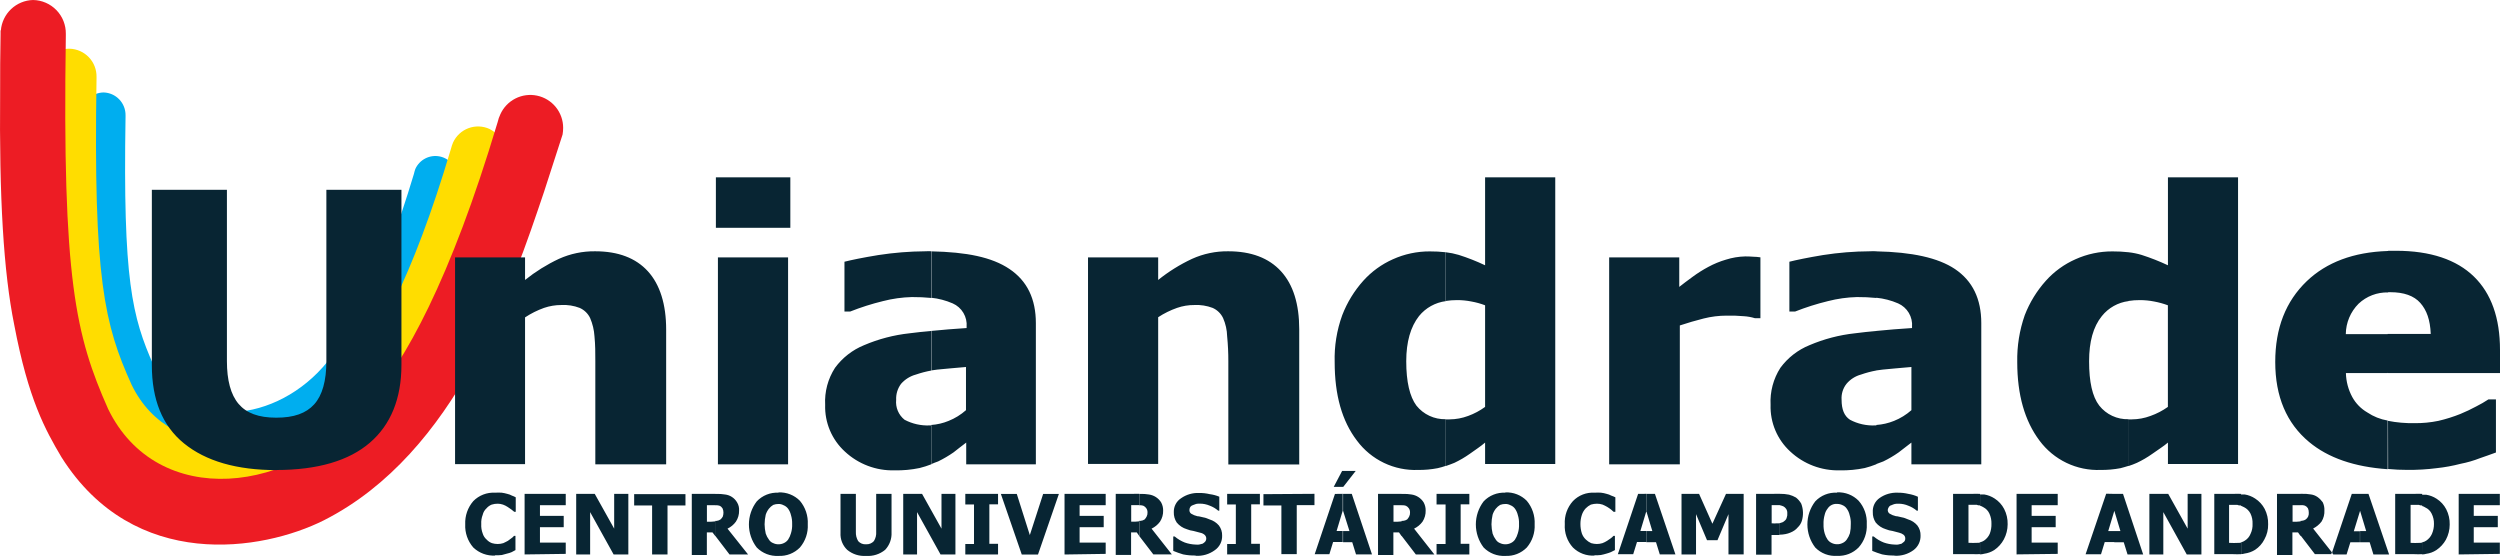
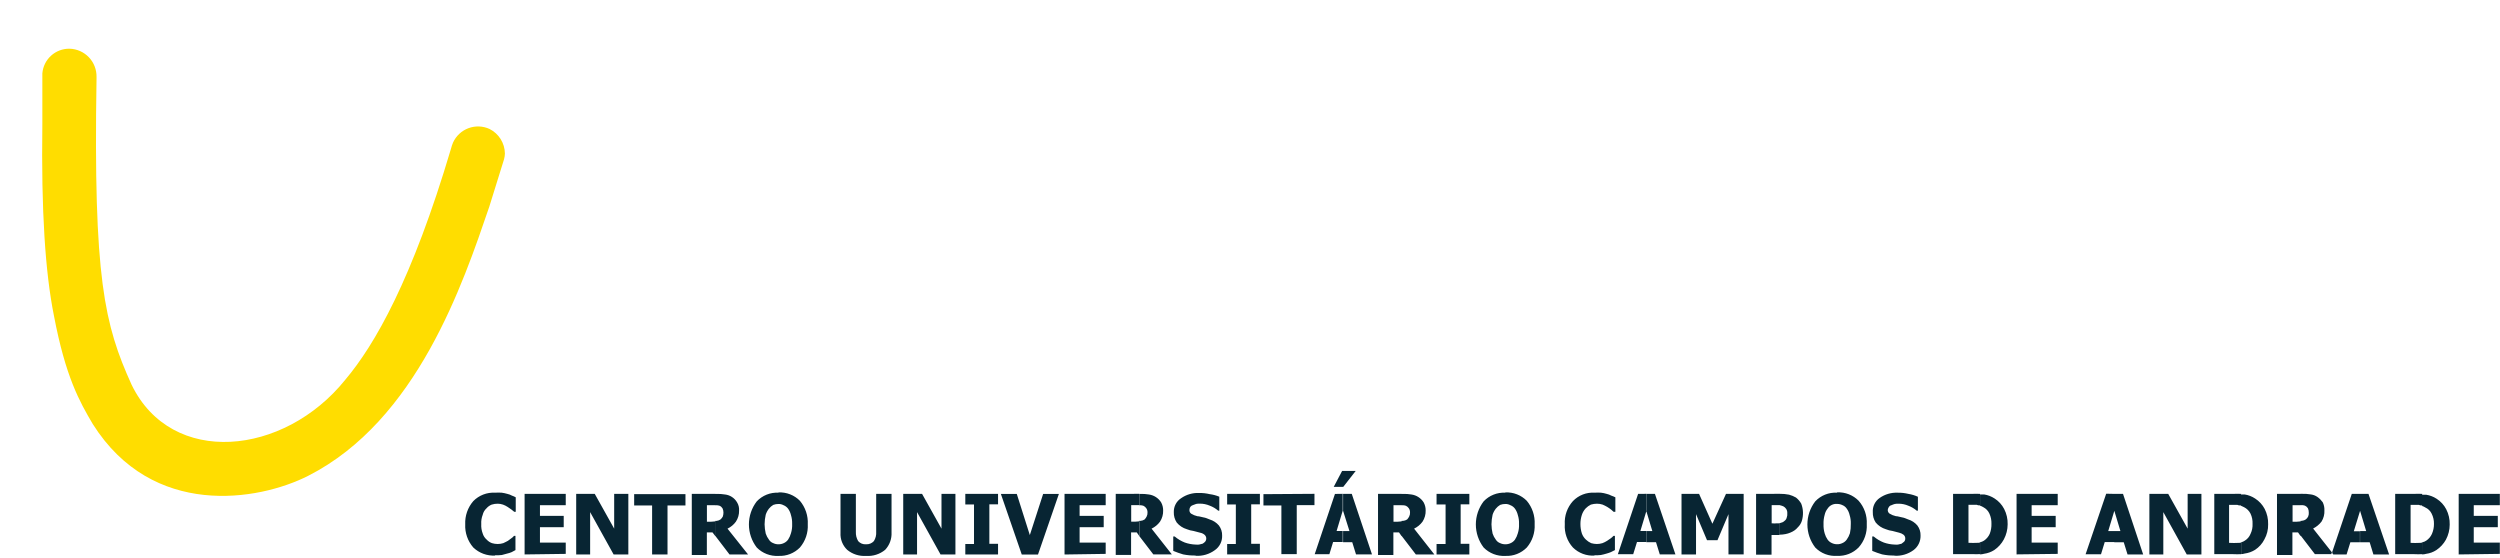
<svg xmlns="http://www.w3.org/2000/svg" width="609" height="136" viewBox="0 0 609 136" fill="none">
-   <path fill-rule="evenodd" clip-rule="evenodd" d="M25.207 22.522C26.659 22.554 28.038 23.159 29.045 24.205C30.052 25.251 30.605 26.652 30.583 28.104V28.448C29.937 68.129 32.123 77.094 37.458 89.097C45.405 105.404 67.569 103.218 79.779 88.107C85.719 81.232 93.061 68.266 100.83 42.362C100.919 41.957 101.034 41.557 101.173 41.166C101.671 40.054 102.534 39.145 103.619 38.59C104.704 38.035 105.946 37.867 107.139 38.114C108.332 38.361 109.405 39.008 110.181 39.949C110.956 40.889 111.387 42.065 111.403 43.284C111.424 43.638 111.401 43.994 111.334 44.342L108.378 53.871C103.153 69.119 94.051 96.164 72.437 107.247C62.565 112.183 41.596 115.648 29.813 96.866C27.201 92.48 24.451 87.543 22.044 75.403C20.353 66.782 19.583 54.778 19.79 37.564C19.79 34.594 19.79 31.418 19.858 28.173V27.499C19.986 26.159 20.601 24.911 21.587 23.994C22.573 23.076 23.861 22.553 25.207 22.522Z" fill="#00AEEF" />
  <path fill-rule="evenodd" clip-rule="evenodd" d="M16.944 11.866C18.724 11.913 20.415 12.662 21.646 13.949C22.877 15.237 23.549 16.959 23.516 18.741C23.509 18.855 23.509 18.97 23.516 19.084C22.732 67.882 25.413 79.032 32.054 93.717C41.803 113.833 69.178 111.083 84.096 92.521C91.287 84.01 100.403 68.129 109.863 36.216C109.991 35.71 110.156 35.213 110.358 34.731C110.723 33.928 111.243 33.205 111.888 32.603C112.533 32.002 113.291 31.534 114.117 31.226C114.944 30.918 115.823 30.776 116.705 30.809C117.586 30.842 118.453 31.049 119.254 31.418C120.367 31.978 121.305 32.833 121.965 33.891C122.624 34.948 122.98 36.166 122.994 37.413C122.977 37.877 122.908 38.338 122.788 38.788L119.185 50.365C112.778 69.119 101.6 102.448 75.049 115.923C62.908 122.069 37.142 126.372 22.595 103.287C19.35 97.787 15.967 91.778 13.135 76.888C11.031 66.369 10.027 51.465 10.316 30.249C10.316 26.578 10.316 22.756 10.316 18.741V17.874C10.452 16.219 11.213 14.677 12.443 13.561C13.674 12.445 15.283 11.839 16.944 11.866Z" fill="#FFDD00" />
-   <path fill-rule="evenodd" clip-rule="evenodd" d="M8.048 0C10.2 0.036 12.251 0.925 13.749 2.472C15.246 4.019 16.069 6.097 16.036 8.25V8.745C15.156 68.198 18.428 81.755 26.334 99.616C38.269 124.186 71.598 120.804 89.734 98.241C98.63 87.997 109.643 68.487 121.234 29.727C121.376 29.091 121.589 28.473 121.867 27.884C122.61 26.207 123.908 24.837 125.541 24.003C127.175 23.168 129.045 22.921 130.84 23.301C132.634 23.681 134.244 24.666 135.398 26.091C136.553 27.516 137.184 29.295 137.184 31.129C137.184 31.677 137.138 32.225 137.046 32.765L132.522 46.748C124.754 69.765 111.197 110.368 78.899 126.744C64.036 134.21 32.7 139.434 14.977 111.372C11.031 104.703 6.906 97.292 3.469 79.142C0.856 66.218 -0.202 48.22 0.032 22.384C0.032 17.874 0.032 13.268 0.142 8.25V7.411H0.21C0.375 5.428 1.266 3.575 2.712 2.207C4.158 0.84 6.058 0.054 8.048 0Z" fill="#ED1C24" />
-   <path fill-rule="evenodd" clip-rule="evenodd" d="M192.526 55.493H174.39V43.201H192.526V55.493ZM192.031 113.104H174.885V62.698H191.976V113.104H192.031ZM162.304 113.104H145.021V87.997C145.021 86.017 145.021 83.969 144.815 81.934C144.72 80.399 144.361 78.892 143.756 77.479C143.231 76.377 142.329 75.499 141.212 75.004C139.793 74.461 138.275 74.222 136.757 74.303C135.316 74.3 133.885 74.537 132.522 75.004C130.895 75.585 129.343 76.36 127.902 77.314V113.063H110.853V62.698H127.902V68.198C130.44 66.165 133.209 64.439 136.152 63.056C138.926 61.805 141.938 61.176 144.979 61.213C150.562 61.213 154.865 62.836 157.822 66.081C160.778 69.325 162.276 74.138 162.276 80.27V113.104H162.304ZM226.927 80.627V90.252C225.633 90.483 224.36 90.814 223.118 91.242C221.716 91.619 220.458 92.404 219.502 93.497C218.662 94.615 218.24 95.992 218.306 97.388C218.211 98.306 218.35 99.233 218.707 100.084C219.066 100.935 219.631 101.681 220.355 102.256C222.244 103.253 224.365 103.728 226.501 103.631H226.899V113.09C225.958 113.459 224.994 113.767 224.012 114.011C222.014 114.429 219.975 114.618 217.935 114.575C213.447 114.707 209.088 113.061 205.808 109.997C204.236 108.558 202.994 106.798 202.165 104.835C201.338 102.873 200.943 100.755 201.009 98.626C200.837 95.436 201.679 92.274 203.415 89.592C205.215 87.144 207.656 85.241 210.469 84.092C214 82.583 217.734 81.605 221.551 81.191C223.242 80.985 225.016 80.765 226.844 80.627H226.927ZM226.927 61.282V72.584C225.332 72.428 223.73 72.355 222.128 72.364C219.747 72.425 217.381 72.757 215.075 73.354C212.357 74.017 209.688 74.867 207.086 75.898H205.711V63.757C207.403 63.331 210.084 62.767 213.961 62.134C217.746 61.548 221.57 61.24 225.401 61.213C225.941 61.179 226.483 61.179 227.023 61.213L226.927 61.282ZM67.432 114.52C57.615 114.52 50.135 112.32 44.828 108.017C39.52 103.713 36.99 97.292 36.99 88.96V46.24H55.277V87.997C55.277 92.59 56.198 96.123 58.11 98.378C60.021 100.633 62.977 101.747 67.294 101.747C71.612 101.747 74.554 100.688 76.534 98.502C78.514 96.316 79.504 92.768 79.504 87.997V46.24H97.791V88.864C97.791 97.113 95.178 103.479 90.091 107.852C85.004 112.224 77.386 114.493 67.294 114.493L67.432 114.52ZM316.574 113.145H299.222V87.997C299.228 85.972 299.131 83.949 298.933 81.934C298.896 80.398 298.559 78.885 297.943 77.479C297.418 76.377 296.516 75.499 295.4 75.004C293.984 74.467 292.471 74.228 290.959 74.303C289.518 74.293 288.085 74.53 286.724 75.004C285.107 75.571 283.564 76.333 282.131 77.273V113.021H265.041V62.698H282.131V68.198C284.664 66.158 287.435 64.432 290.381 63.056C293.149 61.805 296.157 61.176 299.195 61.213C304.777 61.213 309.081 62.836 312.051 66.081C315.02 69.325 316.492 74.069 316.492 80.201V113.104L316.574 113.145ZM226.899 113.035C227.394 112.815 227.958 112.609 228.522 112.403C229.828 111.769 231.083 111.033 232.276 110.203C233.183 109.502 234.242 108.649 235.369 107.81V113.104H252.336V78.73C252.336 72.804 250.219 68.432 245.915 65.531C241.611 62.629 235.465 61.406 226.844 61.227V72.529C228.646 72.72 230.407 73.183 232.069 73.904C233.162 74.383 234.078 75.192 234.687 76.218C235.296 77.244 235.569 78.435 235.465 79.624V79.912C232.427 80.119 229.608 80.325 226.844 80.614V90.239L228.329 90.032C230.103 89.895 232.454 89.606 235.314 89.4V99.918C234.063 101.026 232.63 101.91 231.079 102.531C229.73 103.087 228.301 103.422 226.844 103.521V112.98L226.899 113.035ZM352.227 61.488V73.354C349.653 73.678 347.303 74.983 345.668 76.998C343.62 79.61 342.561 83.281 342.561 87.997C342.561 93.016 343.413 96.618 345.036 98.804C345.888 99.87 346.977 100.724 348.215 101.299C349.452 101.874 350.806 102.154 352.172 102.118V113.489C351.523 113.716 350.863 113.904 350.192 114.053C348.634 114.353 347.049 114.496 345.462 114.479C342.584 114.591 339.723 113.999 337.126 112.756C334.53 111.512 332.275 109.655 330.557 107.343C326.886 102.544 325.126 96.192 325.126 88.217C325.014 84.322 325.639 80.441 326.969 76.778C328.158 73.689 329.902 70.842 332.111 68.377C334.119 66.149 336.574 64.368 339.316 63.152C342.133 61.882 345.19 61.231 348.281 61.241C349.58 61.233 350.879 61.302 352.172 61.447L352.227 61.488ZM428.894 77.52H427.519C426.626 77.244 425.703 77.078 424.769 77.025C423.397 76.906 422.021 76.86 420.645 76.888C418.739 76.886 416.84 77.121 414.993 77.589C413.027 78.084 411.116 78.648 409.205 79.28V113.104H391.991V62.698H409.067V69.889C409.851 69.257 410.979 68.418 412.326 67.428C413.536 66.536 414.809 65.732 416.135 65.022C417.503 64.281 418.945 63.686 420.438 63.248C421.948 62.769 423.517 62.505 425.099 62.464C425.663 62.464 426.296 62.464 427.011 62.533C427.623 62.544 428.233 62.594 428.839 62.684V77.52H428.894ZM352.172 113.53C352.873 113.31 353.547 113.035 354.289 112.747C355.597 112.127 356.848 111.395 358.029 110.56C359.404 109.57 360.71 108.732 361.769 107.81V113.035H378.86V43.201H361.769V64.623C359.689 63.634 357.544 62.789 355.348 62.093C354.31 61.785 353.247 61.569 352.172 61.447V73.313C353.082 73.175 354 73.106 354.922 73.106C356.108 73.101 357.292 73.216 358.455 73.45C359.586 73.652 360.695 73.961 361.769 74.371V99.121C360.505 100.046 359.117 100.787 357.644 101.321C356.198 101.865 354.666 102.148 353.12 102.159C352.777 102.159 352.488 102.159 352.213 102.159V113.53H352.172ZM457.081 80.627V90.252C455.81 90.483 454.559 90.814 453.341 91.242C451.961 91.616 450.727 92.403 449.807 93.497C448.938 94.6 448.511 95.987 448.611 97.388C448.611 99.712 449.244 101.334 450.66 102.256C452.544 103.255 454.661 103.73 456.792 103.631H457.081V113.09C456.162 113.457 455.221 113.765 454.262 114.011C452.264 114.429 450.225 114.618 448.185 114.575C443.716 114.692 439.38 113.048 436.113 109.997C434.541 108.558 433.3 106.798 432.471 104.835C431.643 102.873 431.248 100.755 431.314 98.626C431.144 95.438 431.981 92.278 433.707 89.592C435.511 87.142 437.957 85.239 440.774 84.092C444.305 82.583 448.039 81.605 451.856 81.191C453.547 80.985 455.321 80.765 457.081 80.627ZM457.081 61.282V72.584C455.509 72.427 453.931 72.354 452.351 72.364C449.966 72.426 447.594 72.758 445.284 73.354C442.556 74.017 439.878 74.867 437.268 75.898H435.893V63.757C437.584 63.331 440.265 62.767 444.074 62.134C447.859 61.542 451.683 61.234 455.513 61.213C456.03 61.179 456.55 61.179 457.067 61.213L457.081 61.282ZM457.081 113.035L458.772 112.403C460.076 111.772 461.327 111.036 462.512 110.203C463.433 109.502 464.492 108.649 465.619 107.81V113.104H482.641V78.73C482.641 72.804 480.524 68.432 476.22 65.531C472.095 62.781 465.771 61.406 457.081 61.227V72.529C458.906 72.713 460.69 73.177 462.375 73.904C463.466 74.384 464.381 75.194 464.99 76.219C465.599 77.245 465.871 78.435 465.771 79.624V79.912C462.732 80.119 459.831 80.325 457.081 80.614V90.239L458.635 90.032C460.395 89.895 462.76 89.606 465.619 89.4V99.918C464.368 101.026 462.936 101.91 461.385 102.531C460.011 103.086 458.559 103.42 457.081 103.521V112.98V113.035ZM518.5 61.488V73.354C515.946 73.678 513.618 74.985 512.01 76.998C509.893 79.61 508.903 83.281 508.903 87.997C508.903 93.016 509.687 96.618 511.378 98.804C512.224 99.875 513.308 100.732 514.546 101.307C515.782 101.883 517.136 102.161 518.5 102.118V113.489C517.799 113.695 517.125 113.915 516.534 114.053C514.947 114.353 513.336 114.496 511.722 114.479C508.847 114.591 505.987 113.999 503.392 112.756C500.798 111.512 498.546 109.654 496.831 107.343C493.229 102.544 491.4 96.192 491.4 88.217C491.324 84.326 491.943 80.452 493.229 76.778C494.423 73.688 496.171 70.841 498.385 68.377C500.389 66.145 502.845 64.365 505.589 63.152C508.429 61.874 511.51 61.222 514.623 61.241C515.918 61.235 517.213 61.304 518.5 61.447V61.488ZM518.5 113.53C519.215 113.31 519.875 113.035 520.549 112.747C521.858 112.13 523.109 111.398 524.289 110.56C525.664 109.57 527.039 108.732 528.111 107.81V113.035H545.188V43.201H528.111V64.623C526.023 63.643 523.874 62.798 521.676 62.093C520.64 61.782 519.577 61.566 518.5 61.447V73.313C519.41 73.171 520.329 73.102 521.25 73.106C522.431 73.104 523.611 73.219 524.77 73.45C525.903 73.66 527.017 73.968 528.097 74.371V99.121C526.795 100.048 525.37 100.788 523.863 101.321C522.416 101.865 520.884 102.148 519.339 102.159C519.05 102.159 518.775 102.159 518.487 102.159V113.53H518.5ZM581.748 61.144V71.237C579.077 71.165 576.488 72.153 574.544 73.987C572.58 75.957 571.465 78.616 571.436 81.397H581.638V90.871H571.464C571.51 92.919 572.042 94.926 573.017 96.728C573.874 98.284 575.138 99.577 576.675 100.468C578.171 101.472 579.862 102.147 581.638 102.448V114.3C573.526 113.736 567.16 111.55 562.499 107.673C556.999 103.09 554.249 96.591 554.249 88.176C554.249 79.926 556.793 73.423 561.935 68.487C566.748 63.894 573.306 61.419 581.638 61.144H581.748ZM581.748 90.871H609V85.247C609 77.479 606.883 71.498 602.648 67.373C598.413 63.248 592.06 61.089 583.659 61.089C583.013 61.089 582.381 61.089 581.748 61.089V71.181H582.312C585.557 71.181 588.032 72.034 589.586 73.794C591.139 75.554 591.992 77.919 592.129 81.343H581.638V90.816L581.748 90.871ZM581.748 114.245C583.302 114.396 584.856 114.465 586.409 114.465C588.818 114.491 591.226 114.348 593.614 114.039C595.567 113.831 597.503 113.477 599.403 112.98C601.018 112.667 602.601 112.207 604.133 111.605C605.329 111.179 606.594 110.767 608.01 110.23V97.292H606.181C605.23 97.918 604.243 98.488 603.225 98.997C601.966 99.679 600.672 100.294 599.348 100.839C597.614 101.533 595.831 102.094 594.013 102.517C592.082 102.919 590.114 103.108 588.142 103.081C585.987 103.12 583.836 102.931 581.721 102.517L581.748 114.245Z" fill="#082533" />
  <path fill-rule="evenodd" clip-rule="evenodd" d="M158.853 135.062V123.127H154.481V120.377H166.979V123.127H162.607V135.062H158.853ZM153.064 135.062H149.476L143.756 124.75V135.062H140.36V120.309H144.883L149.613 128.778V120.309H153.064V135.062ZM127.793 135.062V120.309H137.816V123.059H131.533V125.671H137.321V128.421H131.533V132.175H137.816V134.925L127.793 135.062ZM174.253 120.309V123.059H172.204V127.087H173.276C173.634 127.087 173.978 127.005 174.266 127.005V130.607L173.565 129.7H172.19V135.2H168.519V120.309H174.253ZM120.629 135.337C119.653 135.391 118.676 135.244 117.759 134.906C116.841 134.568 116.003 134.045 115.295 133.371C113.934 131.811 113.23 129.787 113.328 127.72C113.238 125.654 113.942 123.632 115.295 122.069C115.98 121.37 116.807 120.826 117.72 120.472C118.633 120.119 119.611 119.965 120.588 120.02C121.128 119.982 121.67 119.982 122.211 120.02C122.676 120.082 123.135 120.178 123.586 120.309C123.98 120.395 124.36 120.538 124.713 120.735C125.032 120.844 125.34 120.982 125.634 121.147V124.681H125.277C125.071 124.544 124.851 124.337 124.576 124.117C124.28 123.891 123.972 123.679 123.654 123.485C123.302 123.254 122.923 123.064 122.527 122.921C122.119 122.782 121.692 122.708 121.262 122.701C120.758 122.697 120.257 122.771 119.777 122.921C119.281 123.118 118.842 123.435 118.498 123.842C118.044 124.255 117.727 124.797 117.591 125.396C117.309 126.113 117.187 126.882 117.233 127.651C117.187 128.442 117.309 129.234 117.591 129.975C117.767 130.553 118.106 131.068 118.567 131.46C118.918 131.843 119.357 132.135 119.846 132.312C120.292 132.444 120.755 132.513 121.221 132.518C121.687 132.52 122.15 132.45 122.596 132.312C123.022 132.092 123.379 131.955 123.723 131.748C124.018 131.553 124.303 131.342 124.576 131.116C124.819 130.963 125.034 130.767 125.208 130.538H125.566V134.003C125.277 134.141 125.002 134.292 124.644 134.498C124.281 134.654 123.904 134.774 123.517 134.856C123.101 134.992 122.679 135.107 122.252 135.2C121.686 135.263 121.116 135.286 120.547 135.268L120.629 135.337ZM174.253 130.538L177.704 135.062H182.227L177.222 128.778C178.031 128.393 178.731 127.812 179.257 127.087C179.796 126.273 180.07 125.313 180.041 124.337C180.082 123.647 179.909 122.96 179.546 122.371C179.244 121.85 178.824 121.406 178.321 121.074C177.818 120.742 177.244 120.532 176.645 120.46C175.923 120.338 175.19 120.292 174.459 120.322H174.253V123.072C174.342 123.104 174.438 123.104 174.528 123.072C174.794 123.079 175.058 123.125 175.311 123.21C175.604 123.345 175.847 123.566 176.012 123.842C176.157 124.153 176.231 124.49 176.232 124.832C176.234 125.168 176.183 125.502 176.081 125.822C175.937 126.092 175.746 126.334 175.517 126.537C175.247 126.722 174.936 126.84 174.61 126.881C174.493 126.907 174.371 126.907 174.253 126.881V130.483V130.538ZM189.638 119.951V122.77C189.207 122.764 188.778 122.838 188.373 122.99C187.966 123.228 187.607 123.54 187.315 123.911C186.968 124.351 186.703 124.849 186.531 125.382C186.355 126.149 186.263 126.933 186.256 127.72C186.267 128.479 186.359 129.235 186.531 129.975C186.708 130.51 186.974 131.011 187.315 131.46C187.561 131.856 187.933 132.157 188.373 132.312C188.768 132.503 189.201 132.597 189.638 132.587V135.419C188.661 135.474 187.683 135.32 186.77 134.967C185.857 134.614 185.031 134.069 184.345 133.371C183.106 131.76 182.435 129.786 182.435 127.754C182.435 125.722 183.106 123.748 184.345 122.137C185.02 121.42 185.843 120.86 186.758 120.494C187.672 120.128 188.655 119.966 189.638 120.02V119.951ZM259.321 135.076V120.309H269.345V123.059H262.992V125.671H268.863V128.421H262.992V132.175H269.345V134.925L259.321 135.076ZM257.946 120.322L252.859 135.076H248.899L243.812 120.322H247.689L250.865 130.346L254.11 120.322H257.946ZM243.083 135.062H235.149V132.518H237.267V122.894H235.149V120.309H243.124V122.852H241.007V132.477H243.124V135.021L243.083 135.062ZM232.716 135.062H229.113L223.393 124.75V135.062H220.025V120.309H224.617L229.347 128.778V120.309H232.743V135.062H232.716ZM210.964 135.419C209.3 135.53 207.656 134.999 206.372 133.935C205.819 133.406 205.387 132.763 205.107 132.051C204.826 131.338 204.705 130.574 204.749 129.81V120.309H208.489V129.548C208.449 130.344 208.646 131.133 209.053 131.817C209.289 132.086 209.586 132.295 209.918 132.429C210.249 132.562 210.608 132.617 210.964 132.587C211.32 132.609 211.676 132.552 212.007 132.418C212.337 132.285 212.634 132.08 212.875 131.817C213.301 131.14 213.498 130.345 213.439 129.548V120.309H217.179V129.7C217.219 130.474 217.1 131.248 216.834 131.976C216.567 132.703 216.156 133.369 215.625 133.935C214.32 135.01 212.651 135.541 210.964 135.419ZM189.638 135.419C190.605 135.465 191.569 135.306 192.469 134.953C193.37 134.6 194.185 134.06 194.863 133.371C196.201 131.802 196.886 129.779 196.774 127.72C196.882 125.64 196.2 123.597 194.863 122C194.185 121.31 193.37 120.771 192.469 120.418C191.569 120.065 190.605 119.906 189.638 119.951V122.77C190.06 122.759 190.477 122.859 190.848 123.059C191.296 123.232 191.687 123.527 191.976 123.911C192.308 124.378 192.546 124.906 192.677 125.465C192.894 126.173 192.992 126.911 192.966 127.651C193.001 128.414 192.904 129.177 192.677 129.906C192.528 130.458 192.291 130.983 191.976 131.46C191.703 131.832 191.339 132.126 190.917 132.312C190.518 132.501 190.08 132.595 189.638 132.587V135.419ZM277.539 120.295V123.045H275.559V127.074H276.618C276.976 127.074 277.264 126.991 277.539 126.991V130.593L276.907 129.686H275.532V135.186H271.792V120.309L277.539 120.295ZM306.908 135.048H298.934V132.518H301.051V122.894H298.934V120.309H306.908V122.852H304.791V132.477H306.908V135.021V135.048ZM291.234 135.323C290.214 135.344 289.195 135.251 288.195 135.048C287.384 134.806 286.585 134.521 285.803 134.196V130.69H286.16C286.893 131.313 287.725 131.811 288.621 132.161C289.463 132.457 290.343 132.624 291.234 132.656C291.517 132.685 291.803 132.685 292.086 132.656C292.374 132.603 292.658 132.534 292.939 132.45C293.175 132.32 293.39 132.153 293.571 131.955C293.773 131.709 293.871 131.394 293.842 131.078C293.815 130.762 293.662 130.469 293.42 130.263C293.116 130.01 292.752 129.839 292.361 129.768C291.88 129.617 291.303 129.48 290.739 129.342C290.182 129.274 289.636 129.13 289.116 128.916C288.153 128.634 287.295 128.068 286.655 127.294C286.156 126.542 285.906 125.652 285.94 124.75C285.92 124.081 286.071 123.418 286.382 122.825C286.692 122.232 287.152 121.73 287.714 121.367C288.991 120.473 290.529 120.024 292.086 120.089C292.966 120.076 293.844 120.173 294.699 120.377C295.498 120.48 296.279 120.688 297.022 120.996V124.392H296.747C296.142 123.87 295.448 123.461 294.699 123.182C293.94 122.854 293.12 122.686 292.293 122.687C291.989 122.673 291.683 122.696 291.385 122.756C291.12 122.839 290.859 122.935 290.601 123.045C290.35 123.115 290.128 123.265 289.969 123.471C289.834 123.681 289.757 123.923 289.749 124.172C289.727 124.352 289.752 124.534 289.822 124.7C289.892 124.866 290.005 125.012 290.148 125.121C290.626 125.418 291.151 125.632 291.701 125.754C292.196 125.754 292.691 125.974 293.186 126.042C293.681 126.111 294.108 126.317 294.671 126.537C295.548 126.802 296.331 127.312 296.926 128.008C297.465 128.718 297.742 129.593 297.71 130.483C297.735 131.174 297.585 131.859 297.274 132.477C296.965 133.094 296.504 133.624 295.936 134.017C294.592 135.006 292.942 135.492 291.275 135.392L291.234 135.323ZM277.484 130.525L280.949 135.048H285.459L280.523 128.778C281.334 128.391 282.037 127.81 282.572 127.087C283.105 126.272 283.375 125.311 283.342 124.337C283.348 123.65 283.178 122.973 282.847 122.371C282.522 121.857 282.089 121.42 281.579 121.09C281.069 120.76 280.493 120.545 279.89 120.46C279.192 120.339 278.482 120.293 277.773 120.322H277.484V123.072C277.579 123.097 277.678 123.097 277.773 123.072C278.036 123.079 278.296 123.125 278.543 123.21C278.836 123.35 279.083 123.569 279.258 123.842C279.45 124.136 279.547 124.482 279.533 124.832C279.555 125.175 279.483 125.517 279.327 125.822C279.197 126.083 279.031 126.324 278.832 126.537C278.536 126.733 278.195 126.851 277.842 126.881C277.773 126.881 277.622 126.881 277.484 126.881V130.483V130.525ZM320.204 134.98H320.135H320.204ZM320.204 120.295V123.045H315.887V134.98H312.147V123.127H307.775V120.377L320.204 120.295ZM327.079 120.295V124.42L325.594 129.356H327.079V132.037H324.742L323.834 135.007H320.259L325.195 120.322L327.079 120.295ZM327.079 114.713V118.604H324.893L326.941 114.713H327.079ZM327.079 118.604H327.216L330.255 114.713H327.079V118.604ZM327.079 132.078H329.403L330.324 135.048H334.215L329.293 120.309H327.175V124.434L328.729 129.37H327.175V132.051L327.079 132.078ZM341.434 120.309V123.059H339.454V127.087H340.512C340.87 127.087 341.159 127.005 341.434 127.005V130.607L340.801 129.7H339.426V135.2H335.686V120.309H341.434ZM357.933 135.062H349.945V132.518H352.144V122.894H349.945V120.309H357.933V122.852H355.816V132.477H357.933V135.021V135.062ZM341.434 130.538L344.898 135.062H349.408L344.472 128.778C345.283 128.391 345.986 127.81 346.521 127.087C347.054 126.272 347.324 125.311 347.291 124.337C347.298 123.65 347.127 122.973 346.796 122.371C346.471 121.857 346.038 121.42 345.528 121.09C345.018 120.76 344.442 120.545 343.84 120.46C343.141 120.339 342.432 120.293 341.722 120.322H341.434V123.072C341.528 123.097 341.627 123.097 341.722 123.072C341.985 123.079 342.245 123.125 342.492 123.21C342.785 123.35 343.033 123.569 343.207 123.842C343.4 124.136 343.496 124.482 343.482 124.832C343.504 125.175 343.433 125.517 343.276 125.822C343.147 126.083 342.98 126.324 342.781 126.537C342.485 126.733 342.144 126.851 341.791 126.881C341.722 126.881 341.571 126.881 341.434 126.881V130.483V130.538ZM366.705 119.951V122.77C366.273 122.764 365.845 122.838 365.44 122.99C365.036 123.231 364.677 123.543 364.382 123.911C364.035 124.351 363.77 124.849 363.598 125.382C363.422 126.149 363.33 126.933 363.323 127.72C363.334 128.479 363.426 129.235 363.598 129.975C363.775 130.51 364.041 131.011 364.382 131.46C364.63 131.853 365.003 132.153 365.44 132.312C365.835 132.5 366.268 132.594 366.705 132.587V135.419C365.728 135.474 364.75 135.32 363.837 134.967C362.924 134.614 362.098 134.069 361.412 133.371C360.182 131.757 359.516 129.783 359.516 127.754C359.516 125.725 360.182 123.751 361.412 122.137C362.087 121.42 362.91 120.86 363.825 120.494C364.739 120.128 365.722 119.966 366.705 120.02V119.951ZM388.457 135.337C387.486 135.403 386.512 135.262 385.6 134.922C384.687 134.584 383.856 134.055 383.163 133.371C382.47 132.61 381.938 131.718 381.599 130.747C381.258 129.776 381.118 128.746 381.184 127.72C381.123 126.694 381.266 125.666 381.606 124.695C381.947 123.725 382.476 122.832 383.163 122.069C383.843 121.36 384.668 120.81 385.582 120.456C386.498 120.102 387.478 119.953 388.457 120.02C388.974 119.982 389.494 119.982 390.011 120.02C390.477 120.074 390.938 120.171 391.386 120.309C391.78 120.397 392.16 120.541 392.513 120.735C392.853 120.848 393.184 120.985 393.503 121.147V124.681H393.077C392.876 124.482 392.666 124.294 392.444 124.117C392.156 123.911 391.867 123.691 391.523 123.485C391.16 123.273 390.784 123.084 390.396 122.921C389.953 122.773 389.488 122.699 389.021 122.701C388.519 122.706 388.018 122.78 387.536 122.921C387.066 123.154 386.637 123.465 386.271 123.842C385.858 124.29 385.545 124.82 385.35 125.396C385.108 126.123 384.987 126.885 384.992 127.651C384.988 128.44 385.108 129.224 385.35 129.975C385.557 130.541 385.897 131.05 386.34 131.46C386.712 131.81 387.14 132.098 387.605 132.312C388.053 132.44 388.515 132.509 388.98 132.518C389.446 132.518 389.909 132.449 390.355 132.312C390.748 132.161 391.126 131.972 391.482 131.748C391.839 131.528 392.114 131.322 392.403 131.116C392.692 130.91 392.829 130.758 393.036 130.538H393.393V134.003C393.055 134.152 392.725 134.317 392.403 134.498C392.058 134.64 391.705 134.759 391.344 134.856C390.893 134.995 390.434 135.11 389.97 135.2C389.432 135.263 388.889 135.286 388.347 135.268L388.457 135.337ZM366.705 135.419C367.672 135.465 368.636 135.306 369.536 134.953C370.437 134.6 371.252 134.06 371.93 133.371C373.268 131.802 373.953 129.779 373.841 127.72C373.949 125.64 373.267 123.597 371.93 122C371.252 121.31 370.437 120.771 369.536 120.418C368.636 120.065 367.672 119.906 366.705 119.951V122.77C367.127 122.759 367.544 122.859 367.915 123.059C368.366 123.228 368.758 123.524 369.043 123.911C369.375 124.378 369.613 124.906 369.744 125.465C369.968 126.171 370.066 126.911 370.033 127.651C370.075 128.414 369.978 129.178 369.744 129.906C369.595 130.458 369.358 130.983 369.043 131.46C368.773 131.835 368.407 132.129 367.984 132.312C367.585 132.501 367.147 132.595 366.705 132.587V135.419ZM401.079 120.295V124.42L399.594 129.356H401.079V132.037H398.769L397.848 135.007H394.108L399.044 120.309L401.079 120.295ZM424.797 135.048H421.057V125.245L418.376 131.597H415.832L413.151 125.245V135.062H409.618V120.309H413.894L417.139 127.582L420.452 120.309H424.756V135.062L424.797 135.048ZM401.079 132.078H403.403L404.324 135.048H408.133L403.142 120.309H401.024V124.434L402.509 129.37H401.024V132.051L401.079 132.078ZM433.487 120.295V123.045H431.576V127.486H431.768C432.093 127.523 432.42 127.523 432.744 127.486H433.459V130.318H431.548V135.117H427.781V120.309L433.487 120.295ZM433.487 130.25C433.986 130.247 434.484 130.197 434.972 130.098C435.358 130.023 435.736 129.908 436.099 129.755C436.473 129.609 436.828 129.419 437.158 129.191C437.447 128.989 437.705 128.749 437.928 128.476C438.385 128.05 438.725 127.516 438.918 126.922C439.347 125.535 439.297 124.044 438.78 122.687C438.452 122.117 438.017 121.613 437.502 121.202C436.971 120.896 436.403 120.661 435.811 120.501C435.068 120.354 434.313 120.285 433.556 120.295H433.487V123.045C433.802 123.115 434.11 123.212 434.408 123.334C434.691 123.482 434.933 123.7 435.109 123.966C435.314 124.28 435.41 124.651 435.384 125.025C435.421 125.384 435.375 125.746 435.247 126.084C435.181 126.392 435.005 126.666 434.752 126.854C434.606 126.996 434.438 127.117 434.257 127.211L433.624 127.417H433.487V130.25ZM447.539 119.937V122.756C447.082 122.714 446.623 122.798 446.211 122.999C445.798 123.2 445.449 123.511 445.202 123.897C444.858 124.327 444.619 124.831 444.5 125.369C444.279 126.127 444.181 126.916 444.212 127.706C444.184 128.468 444.282 129.23 444.5 129.961C444.65 130.492 444.887 130.994 445.202 131.446C445.47 131.822 445.835 132.117 446.26 132.298C446.66 132.488 447.098 132.582 447.539 132.573V135.406C446.553 135.478 445.563 135.333 444.639 134.982C443.715 134.63 442.879 134.08 442.19 133.371C440.952 131.76 440.281 129.786 440.281 127.754C440.281 125.722 440.952 123.748 442.19 122.137C442.864 121.418 443.688 120.856 444.602 120.49C445.516 120.124 446.501 119.963 447.484 120.02L447.539 119.937ZM461.509 135.323C460.494 135.348 459.478 135.255 458.484 135.048C457.667 134.808 456.864 134.523 456.077 134.196V130.69H456.435C457.168 131.313 458 131.811 458.896 132.161C459.738 132.457 460.618 132.624 461.509 132.656C461.792 132.685 462.078 132.685 462.361 132.656C462.648 132.603 462.933 132.534 463.213 132.45C463.438 132.303 463.649 132.137 463.846 131.955C464.037 131.739 464.136 131.458 464.121 131.171C464.125 130.998 464.091 130.827 464.019 130.67C463.948 130.513 463.842 130.374 463.708 130.263C463.394 130.028 463.033 129.859 462.65 129.768C462.155 129.617 461.591 129.48 461.014 129.342C460.457 129.274 459.911 129.13 459.391 128.916C458.429 128.631 457.572 128.066 456.93 127.294C456.429 126.542 456.181 125.652 456.215 124.75C456.171 124.078 456.303 123.407 456.597 122.802C456.891 122.197 457.338 121.679 457.892 121.299C459.17 120.404 460.707 119.955 462.265 120.02C463.145 120.007 464.022 120.104 464.877 120.309C465.68 120.438 466.461 120.674 467.201 121.01V124.406H466.926C466.321 123.884 465.626 123.474 464.877 123.196C464.118 122.868 463.299 122.699 462.471 122.701C462.167 122.687 461.862 122.71 461.564 122.77C461.294 122.842 461.031 122.938 460.78 123.059C460.652 123.084 460.53 123.135 460.421 123.208C460.312 123.282 460.22 123.376 460.147 123.485C459.993 123.691 459.894 123.932 459.859 124.186C459.848 124.363 459.879 124.54 459.955 124.701C460.029 124.862 460.143 125.002 460.285 125.107C460.763 125.404 461.289 125.618 461.839 125.74C462.333 125.74 462.828 125.96 463.323 126.029C463.818 126.097 464.245 126.304 464.808 126.524C465.686 126.788 466.468 127.299 467.063 127.995C467.602 128.705 467.879 129.579 467.847 130.47C467.866 131.152 467.721 131.829 467.424 132.444C467.128 133.058 466.688 133.593 466.142 134.003C464.797 134.992 463.147 135.478 461.481 135.378L461.509 135.323ZM447.539 135.406C448.506 135.451 449.469 135.292 450.37 134.939C451.271 134.586 452.086 134.047 452.764 133.357C453.449 132.591 453.977 131.698 454.316 130.728C454.656 129.759 454.801 128.732 454.744 127.706C454.861 125.613 454.15 123.558 452.764 121.986C452.086 121.296 451.271 120.757 450.37 120.404C449.469 120.051 448.506 119.892 447.539 119.937V122.756C447.978 122.753 448.411 122.852 448.804 123.045C449.236 123.214 449.606 123.512 449.863 123.897C450.202 124.361 450.442 124.89 450.564 125.451C450.788 126.157 450.886 126.897 450.853 127.637C450.873 128.394 450.805 129.151 450.646 129.892C450.469 130.448 450.205 130.973 449.863 131.446C449.597 131.824 449.23 132.119 448.804 132.298C448.411 132.489 447.976 132.584 447.539 132.573V135.406ZM482.339 120.364V123.114C482.064 123.114 481.844 123.114 481.569 122.976H479.52V132.23H479.589C480.295 132.269 481.001 132.269 481.707 132.23C481.921 132.243 482.136 132.215 482.339 132.147V134.98C481.708 135.014 481.074 135.014 480.442 134.98H475.767V120.309H480.345C481.005 120.273 481.667 120.273 482.325 120.309L482.339 120.364ZM491.235 135.048V120.309H501.259V123.059H494.906V125.671H500.764V128.421H494.906V132.175H501.259V134.925L491.235 135.048ZM482.339 135.048C482.675 135.038 483.007 134.987 483.329 134.897C484.21 134.778 485.055 134.468 485.804 133.99C486.782 133.324 487.583 132.433 488.141 131.391C488.742 130.26 489.059 129 489.063 127.72C489.098 126.421 488.806 125.135 488.21 123.98C487.671 122.943 486.871 122.066 485.886 121.436C485.118 120.931 484.252 120.594 483.343 120.446C482.985 120.446 482.71 120.446 482.353 120.446V123.196C482.632 123.273 482.896 123.394 483.137 123.554C483.797 123.891 484.32 124.444 484.622 125.121C484.976 125.897 485.145 126.744 485.117 127.596C485.141 128.437 484.997 129.274 484.69 130.057C484.389 130.717 483.913 131.283 483.315 131.693C483.013 131.888 482.677 132.028 482.325 132.106V134.938L482.339 135.048ZM515.049 120.309V124.434L513.564 129.37H515.049V132.051H512.712L511.804 135.021H508.051L513.069 120.267L515.049 120.309ZM536.265 135.062H532.69L526.984 124.75V135.062H523.588V120.309H528.18L532.91 128.778V120.309H536.265V135.062ZM515.022 132.092H517.345L518.267 135.062H522.075L517.167 120.309H515.049V124.434L516.534 129.37H515.049V132.051L515.022 132.092ZM545.89 120.377V123.127C545.601 123.127 545.326 123.127 545.037 122.99H543.002V132.243H543.14C543.845 132.283 544.552 132.283 545.257 132.243C545.499 132.257 545.741 132.229 545.972 132.161V134.993C545.314 135.028 544.652 135.028 543.992 134.993H539.4V120.309H543.992C544.652 120.275 545.312 120.275 545.972 120.309L545.89 120.377ZM545.89 134.993C546.198 134.983 546.503 134.932 546.797 134.842C547.7 134.725 548.568 134.416 549.341 133.935C550.307 133.3 551.09 132.423 551.609 131.391C552.236 130.271 552.55 129.003 552.517 127.72C552.557 126.422 552.268 125.136 551.678 123.98C551.134 122.943 550.328 122.066 549.341 121.436C548.574 120.929 547.706 120.592 546.797 120.446C546.522 120.446 546.165 120.446 545.89 120.446V123.196C546.154 123.3 546.411 123.419 546.66 123.554C547.336 123.895 547.886 124.445 548.227 125.121C548.59 125.894 548.761 126.743 548.722 127.596C548.767 128.445 548.597 129.292 548.227 130.057C547.956 130.736 547.474 131.309 546.852 131.693C546.578 131.887 546.27 132.027 545.945 132.106V134.938L545.89 134.993ZM560.437 120.309V123.059H558.47V127.087H559.529C559.873 127.087 560.162 127.005 560.437 127.005V130.607L559.804 129.7H558.429V135.2H554.676V120.309H560.437ZM568.205 134.361V134.746L563.475 128.751C564.276 128.347 564.977 127.769 565.524 127.06C566.034 126.237 566.28 125.277 566.225 124.31C566.253 123.63 566.11 122.955 565.813 122.344C565.458 121.851 565.026 121.42 564.534 121.065C564.034 120.714 563.451 120.497 562.843 120.432C562.144 120.314 561.435 120.268 560.725 120.295H560.437V123.045C560.53 123.076 560.632 123.076 560.725 123.045C560.988 123.051 561.248 123.098 561.495 123.182C561.791 123.318 562.04 123.538 562.21 123.815C562.351 124.126 562.421 124.464 562.417 124.805C562.456 125.141 562.408 125.482 562.279 125.795C562.153 126.09 561.946 126.345 561.685 126.532C561.423 126.718 561.115 126.829 560.794 126.854C560.679 126.894 560.552 126.894 560.437 126.854V130.456L563.902 134.98H567.889L568.164 134.278L568.205 134.361ZM574.915 120.309V124.434L573.389 129.411H574.874V132.092H572.55L571.629 135.062H568.384L568.164 134.773V134.361L572.894 120.309H574.915ZM574.915 132.092H577.252L578.16 135.062H581.982L576.964 120.309H574.915V124.434L576.4 129.37H574.915V132.051V132.092ZM590.039 120.377V123.127C589.819 123.127 589.545 123.127 589.256 122.99H587.221V132.243H587.29C587.995 132.283 588.702 132.283 589.407 132.243C589.621 132.256 589.836 132.228 590.039 132.161V134.993C589.403 135.028 588.765 135.028 588.128 134.993H583.467V120.309H588.06C588.72 120.273 589.381 120.273 590.039 120.309V120.377ZM598.935 135.062V120.309H608.959V123.059H602.607V125.671H608.464V128.421H602.607V132.175H608.959V134.925L598.935 135.062ZM590.039 135.062C590.375 135.052 590.708 135.001 591.029 134.911C591.907 134.794 592.748 134.484 593.491 134.003C594.461 133.353 595.262 132.481 595.828 131.46C596.429 130.329 596.745 129.069 596.749 127.788C596.785 126.49 596.492 125.204 595.897 124.049C595.358 123.012 594.558 122.135 593.573 121.505C592.805 121 591.938 120.663 591.029 120.515C590.672 120.515 590.397 120.515 590.039 120.515V123.265C590.314 123.342 590.574 123.462 590.809 123.622C591.483 123.925 592.029 124.456 592.349 125.121C592.737 125.888 592.93 126.737 592.913 127.596C592.924 128.442 592.756 129.281 592.418 130.057C592.123 130.721 591.645 131.287 591.043 131.693C590.746 131.9 590.409 132.041 590.053 132.106L590.039 135.062Z" fill="#082533" />
</svg>